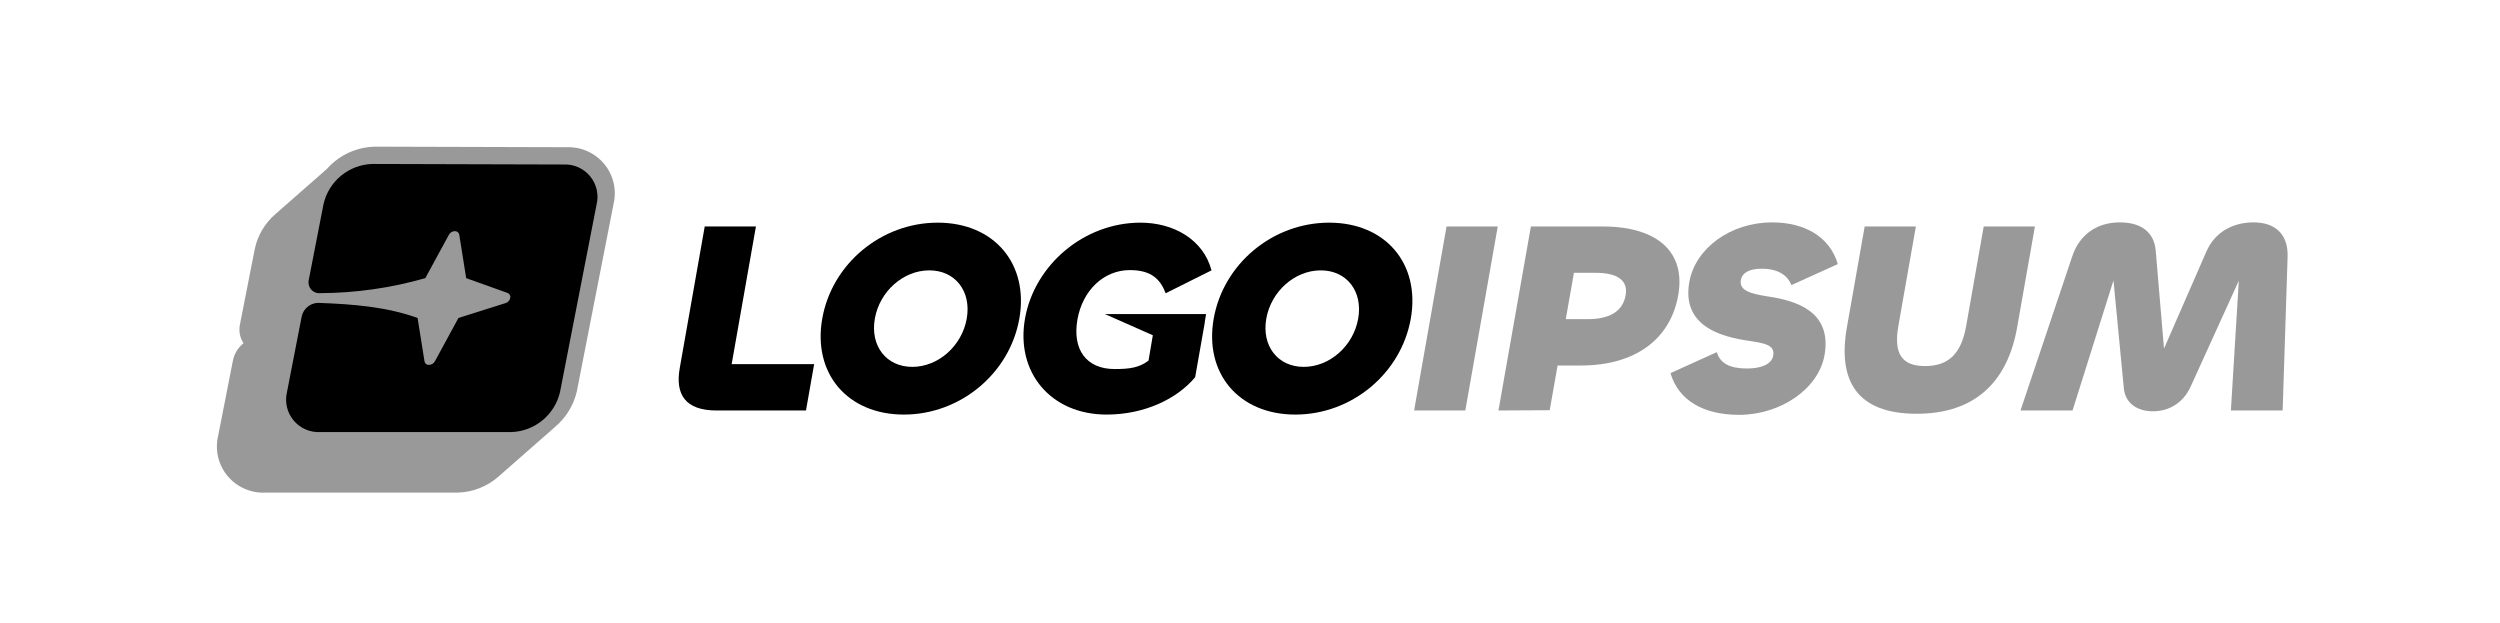
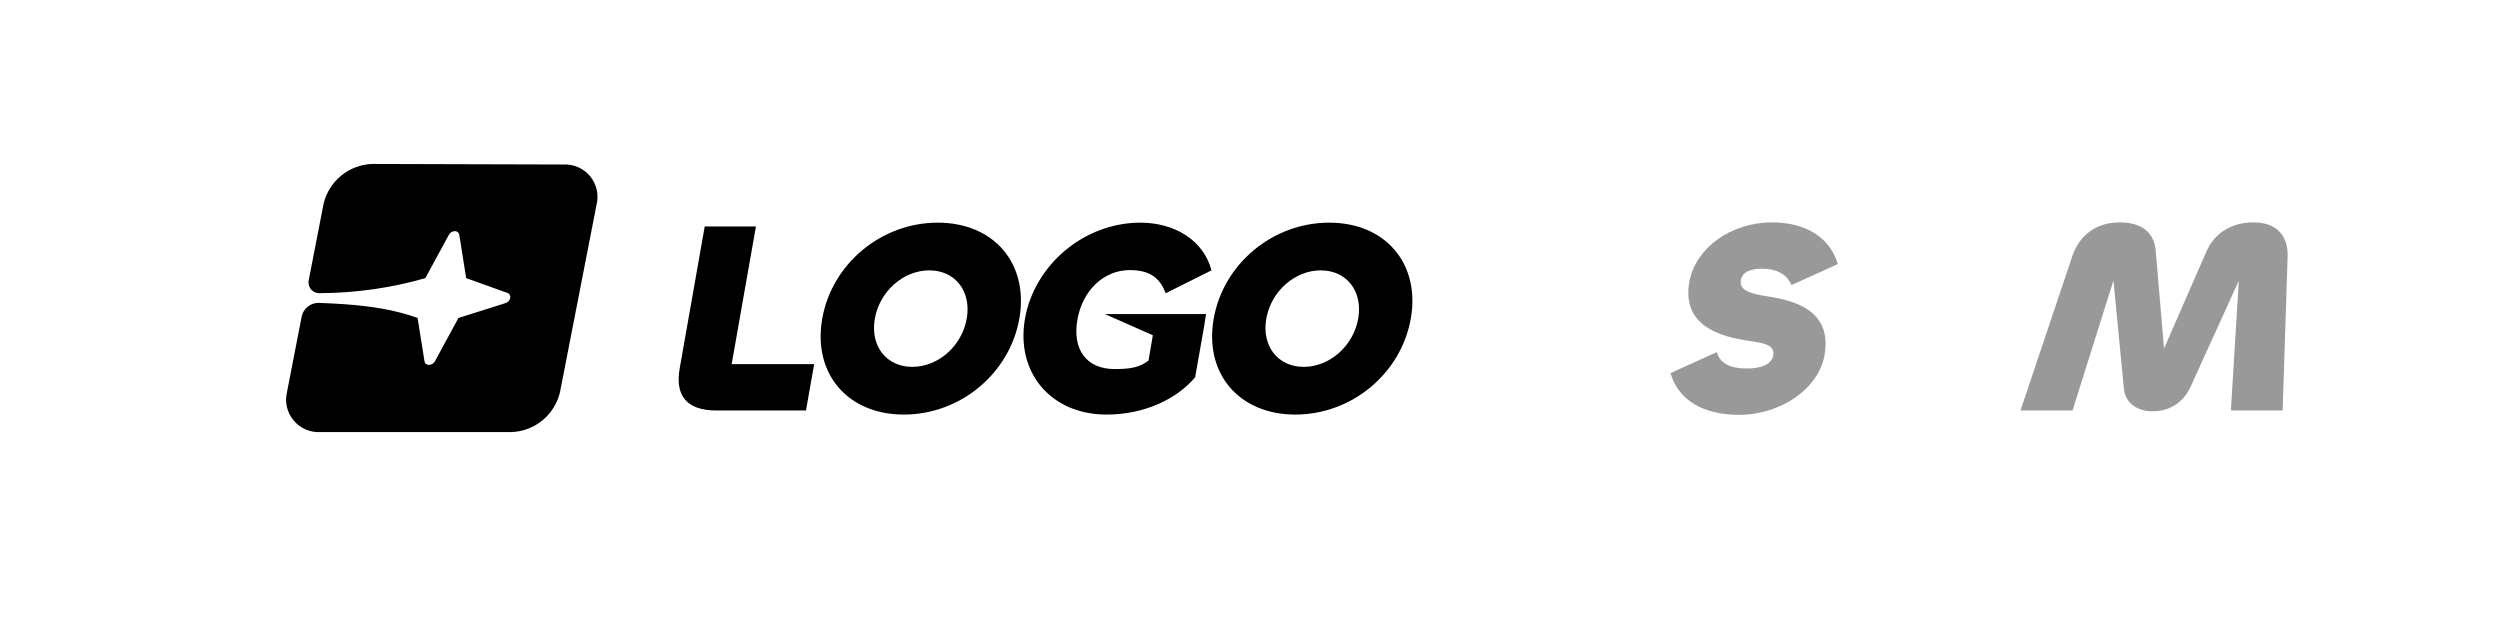
<svg xmlns="http://www.w3.org/2000/svg" width="289" height="72" viewBox="0 0 289 72" fill="none">
  <g clip-path="url(#clip0_230_1368)">
-     <path d="M64.145 49.366L64.148 49.369L57.678 55.046C56.351 56.239 54.636 56.915 52.848 56.948L52.833 56.948H30.66C29.839 56.983 29.021 56.829 28.27 56.499C27.505 56.163 26.829 55.654 26.297 55.012C25.764 54.37 25.391 53.613 25.205 52.802C25.023 52.005 25.027 51.176 25.218 50.38L26.924 41.688C27.076 40.931 27.478 40.246 28.065 39.742L28.149 39.67C27.967 39.396 27.834 39.092 27.756 38.772C27.653 38.347 27.649 37.906 27.744 37.48L29.455 28.772L29.458 28.76C29.791 27.197 30.629 25.787 31.845 24.744L37.769 19.546C38.043 19.233 38.343 18.941 38.669 18.675C39.966 17.612 41.579 17.008 43.258 16.954L43.286 16.953L65.485 17.017C66.305 16.983 67.122 17.136 67.873 17.466C68.638 17.802 69.314 18.311 69.846 18.953C70.378 19.595 70.752 20.352 70.938 21.163C71.12 21.961 71.116 22.789 70.925 23.585L66.685 45.23L66.679 45.256C66.306 46.865 65.416 48.308 64.145 49.366Z" fill="black" fill-opacity="0.4" />
    <path d="M65.138 19.017C65.722 18.987 66.304 19.095 66.838 19.33C67.372 19.566 67.844 19.923 68.216 20.374C68.587 20.824 68.848 21.355 68.978 21.925C69.108 22.494 69.102 23.086 68.962 23.653L64.74 45.312C64.444 46.599 63.73 47.752 62.709 48.59C61.689 49.429 60.42 49.907 59.1 49.948H37.01C36.426 49.977 35.844 49.87 35.31 49.634C34.775 49.399 34.303 49.042 33.931 48.591C33.559 48.141 33.297 47.61 33.166 47.041C33.036 46.472 33.04 45.88 33.178 45.312L34.883 36.55C34.983 36.122 35.221 35.739 35.561 35.461C35.901 35.183 36.324 35.025 36.763 35.012C40.794 35.156 44.665 35.458 48.274 36.757L49.071 41.767C49.09 41.888 49.154 41.998 49.25 42.074C49.345 42.151 49.466 42.189 49.589 42.182C49.729 42.179 49.867 42.14 49.987 42.067C50.107 41.994 50.206 41.891 50.274 41.767L52.998 36.757L58.447 35.036C58.579 34.994 58.697 34.918 58.791 34.816C58.885 34.714 58.95 34.59 58.981 34.455C59.012 34.335 58.997 34.209 58.94 34.1C58.882 33.99 58.786 33.907 58.67 33.865L53.89 32.153L53.094 27.142C53.074 27.02 53.011 26.91 52.915 26.832C52.82 26.754 52.699 26.714 52.576 26.72C52.434 26.723 52.296 26.764 52.176 26.838C52.056 26.912 51.957 27.017 51.891 27.142L49.166 32.153C45.216 33.286 41.128 33.87 37.018 33.889C36.821 33.906 36.622 33.876 36.439 33.801C36.255 33.726 36.093 33.609 35.964 33.459C35.834 33.309 35.743 33.13 35.696 32.937C35.65 32.745 35.649 32.544 35.695 32.352L37.4 23.589C37.695 22.303 38.408 21.151 39.426 20.312C40.445 19.473 41.713 18.995 43.032 18.953L65.138 19.017Z" fill="black" />
    <path d="M201.026 47.956C196.93 47.956 194.024 46.286 193.108 43.134L198.464 40.708C198.844 42 199.954 42.599 201.97 42.599C203.538 42.599 204.806 42.126 204.983 41.117C205.206 39.857 203.959 39.668 202.057 39.384C198.908 38.911 194.389 37.682 195.284 32.609C195.973 28.701 200.053 25.707 204.853 25.707C208.629 25.707 211.534 27.377 212.451 30.529L207.095 32.955C206.67 31.915 205.668 31.064 203.652 31.064C202.244 31.064 201.398 31.506 201.243 32.388C201.032 33.586 202.373 33.964 204.429 34.279C207.546 34.752 211.815 35.949 210.915 41.054C210.226 44.962 205.826 47.956 201.026 47.956Z" fill="black" fill-opacity="0.4" />
    <path d="M233.57 47.452H239.586L244.317 32.419L245.514 44.867C245.677 46.664 247.121 47.546 248.881 47.546C250.673 47.546 252.339 46.632 253.216 44.741L258.807 32.451L257.89 47.452H263.874L264.448 29.678C264.52 27.094 263.036 25.707 260.508 25.707C258.204 25.707 256.069 26.747 255.044 29.111L250.159 40.298L249.205 29.016C249.014 26.652 247.292 25.707 245.052 25.707C242.46 25.707 240.429 27.062 239.569 29.583L233.57 47.452Z" fill="black" fill-opacity="0.4" />
-     <path d="M213.501 37.841C212.39 44.144 214.78 47.831 221.564 47.831C228.316 47.831 232.07 44.144 233.181 37.841L235.237 26.181H229.317L227.289 37.683C226.711 40.961 225.192 42.316 222.536 42.316C219.912 42.316 218.871 40.961 219.449 37.683L221.477 26.181H215.557L213.501 37.841Z" fill="black" fill-opacity="0.4" />
-     <path fill-rule="evenodd" clip-rule="evenodd" d="M173.221 47.453L179.147 47.421L180.058 42.253H182.746C189.018 42.253 193.104 39.227 194.004 34.122C194.876 29.174 191.66 26.181 185.26 26.181H176.972L173.221 47.453ZM181.947 31.538H184.475C187.035 31.538 188.218 32.452 187.924 34.122C187.607 35.919 186.187 36.895 183.531 36.895H181.003L181.947 31.538Z" fill="black" fill-opacity="0.4" />
-     <path d="M167.221 26.181H173.141L169.39 47.453H163.47L167.221 26.181Z" fill="black" fill-opacity="0.4" />
    <path fill-rule="evenodd" clip-rule="evenodd" d="M140.304 36.832C139.187 43.166 143.212 47.925 149.74 47.925C156.268 47.925 161.971 43.166 163.088 36.832C164.205 30.498 160.18 25.739 153.652 25.739C147.124 25.739 141.421 30.498 140.304 36.832ZM157.008 36.832C156.452 39.983 153.72 42.41 150.712 42.41C147.704 42.41 145.828 39.983 146.384 36.832C146.94 33.681 149.671 31.254 152.679 31.254C155.687 31.254 157.564 33.681 157.008 36.832Z" fill="black" />
    <path d="M127.926 47.925C121.462 47.925 117.395 43.04 118.49 36.832C119.585 30.624 125.31 25.739 131.838 25.739C135.678 25.739 139.11 27.693 140.05 31.254L134.751 33.901C134.138 32.294 133.111 31.223 130.615 31.223C127.575 31.223 125.143 33.586 124.553 36.927C123.937 40.425 125.59 42.662 128.854 42.662C130.582 42.662 131.698 42.505 132.77 41.685L133.266 38.754L127.727 36.307H139.423L139.258 37.305H139.271L139.088 38.34L139.077 38.409L139.076 38.409L138.159 43.608C136.051 46.129 132.278 47.925 127.926 47.925Z" fill="black" />
    <path fill-rule="evenodd" clip-rule="evenodd" d="M95.052 36.832C93.935 43.166 97.96 47.925 104.488 47.925C111.016 47.925 116.719 43.166 117.836 36.832C118.953 30.498 114.928 25.739 108.4 25.739C101.872 25.739 96.169 30.498 95.052 36.832ZM111.756 36.832C111.2 39.983 108.468 42.41 105.46 42.41C102.452 42.41 100.576 39.983 101.132 36.832C101.687 33.681 104.419 31.254 107.427 31.254C110.435 31.254 112.311 33.681 111.756 36.832Z" fill="black" />
    <path d="M87.386 26.181L84.58 42.095H94.116L93.171 47.453H82.835C79.187 47.453 78.049 45.562 78.576 42.568L81.466 26.181H87.386Z" fill="black" />
  </g>
  <defs>
    <clipPath id="clip0_230_1368">
      <rect width="240" height="41" fill="white" transform="translate(25 16)" />
    </clipPath>
  </defs>
</svg>